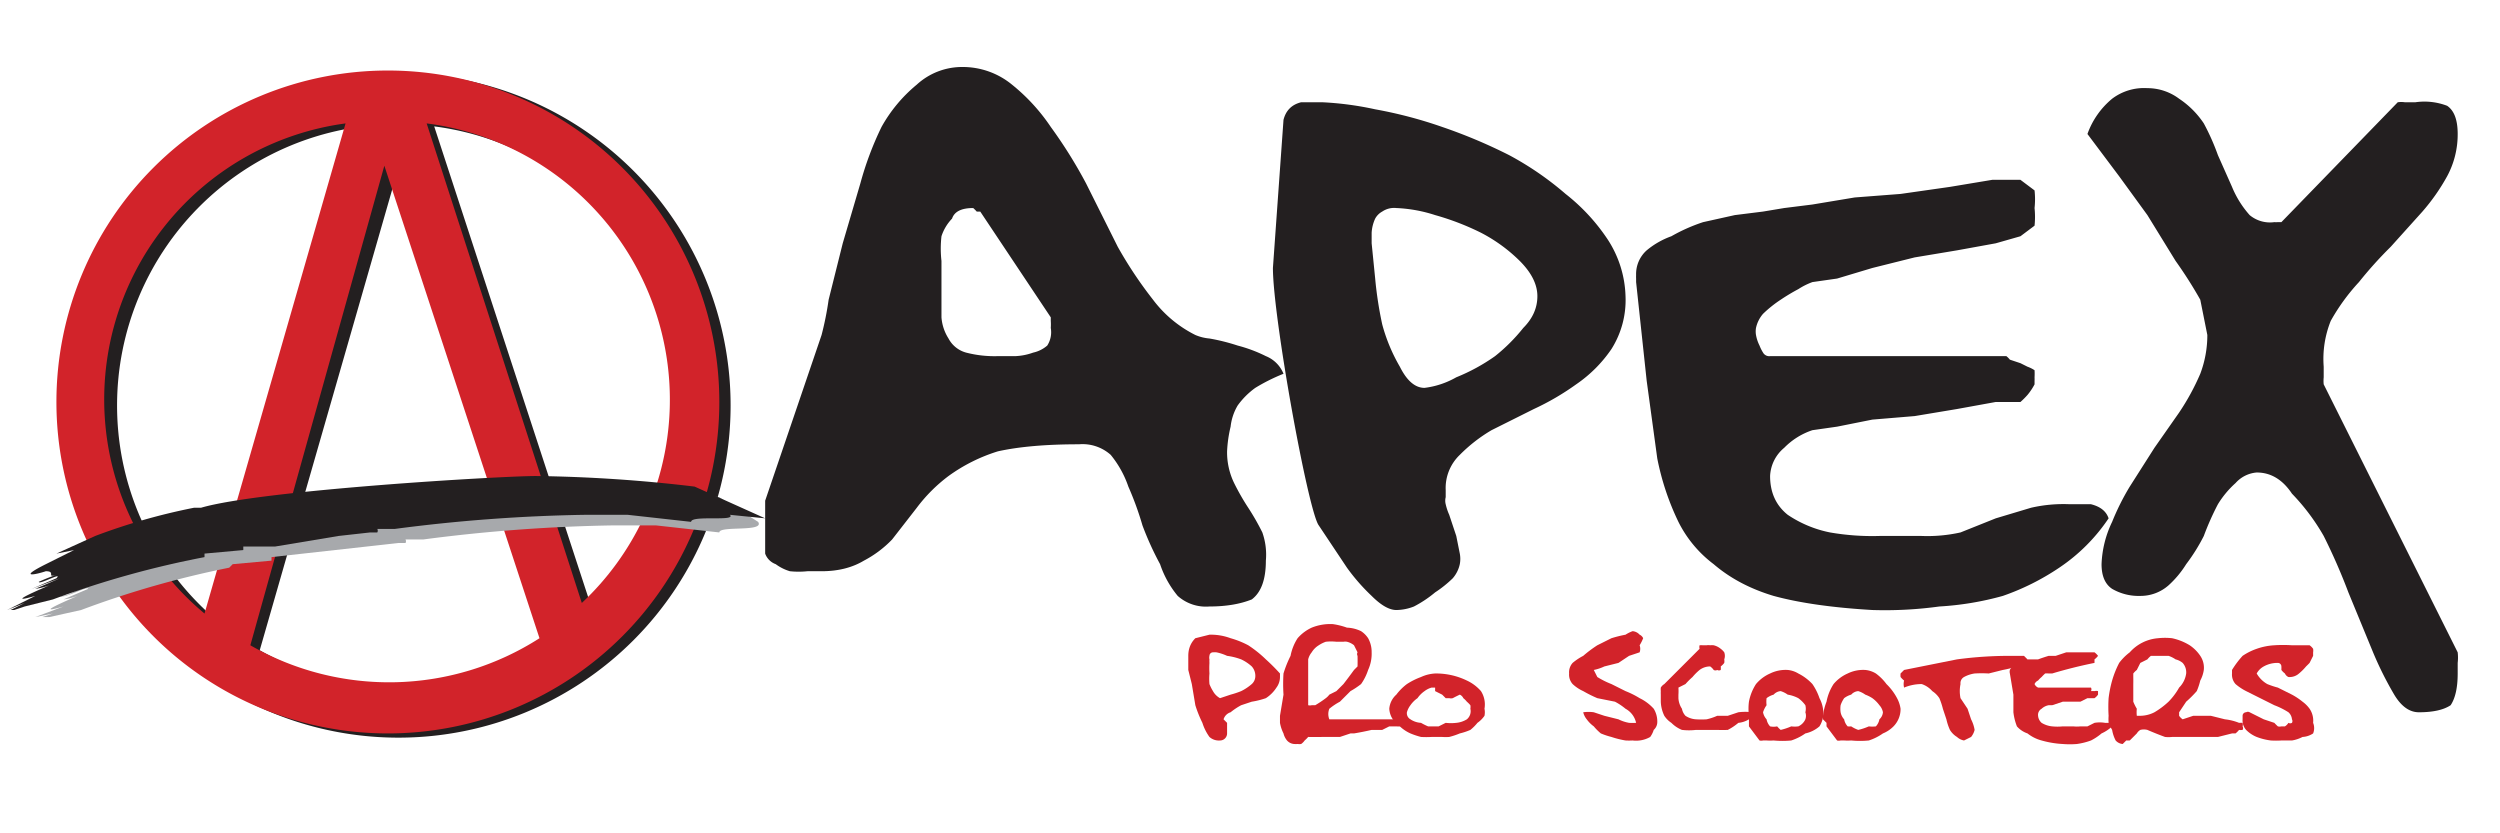
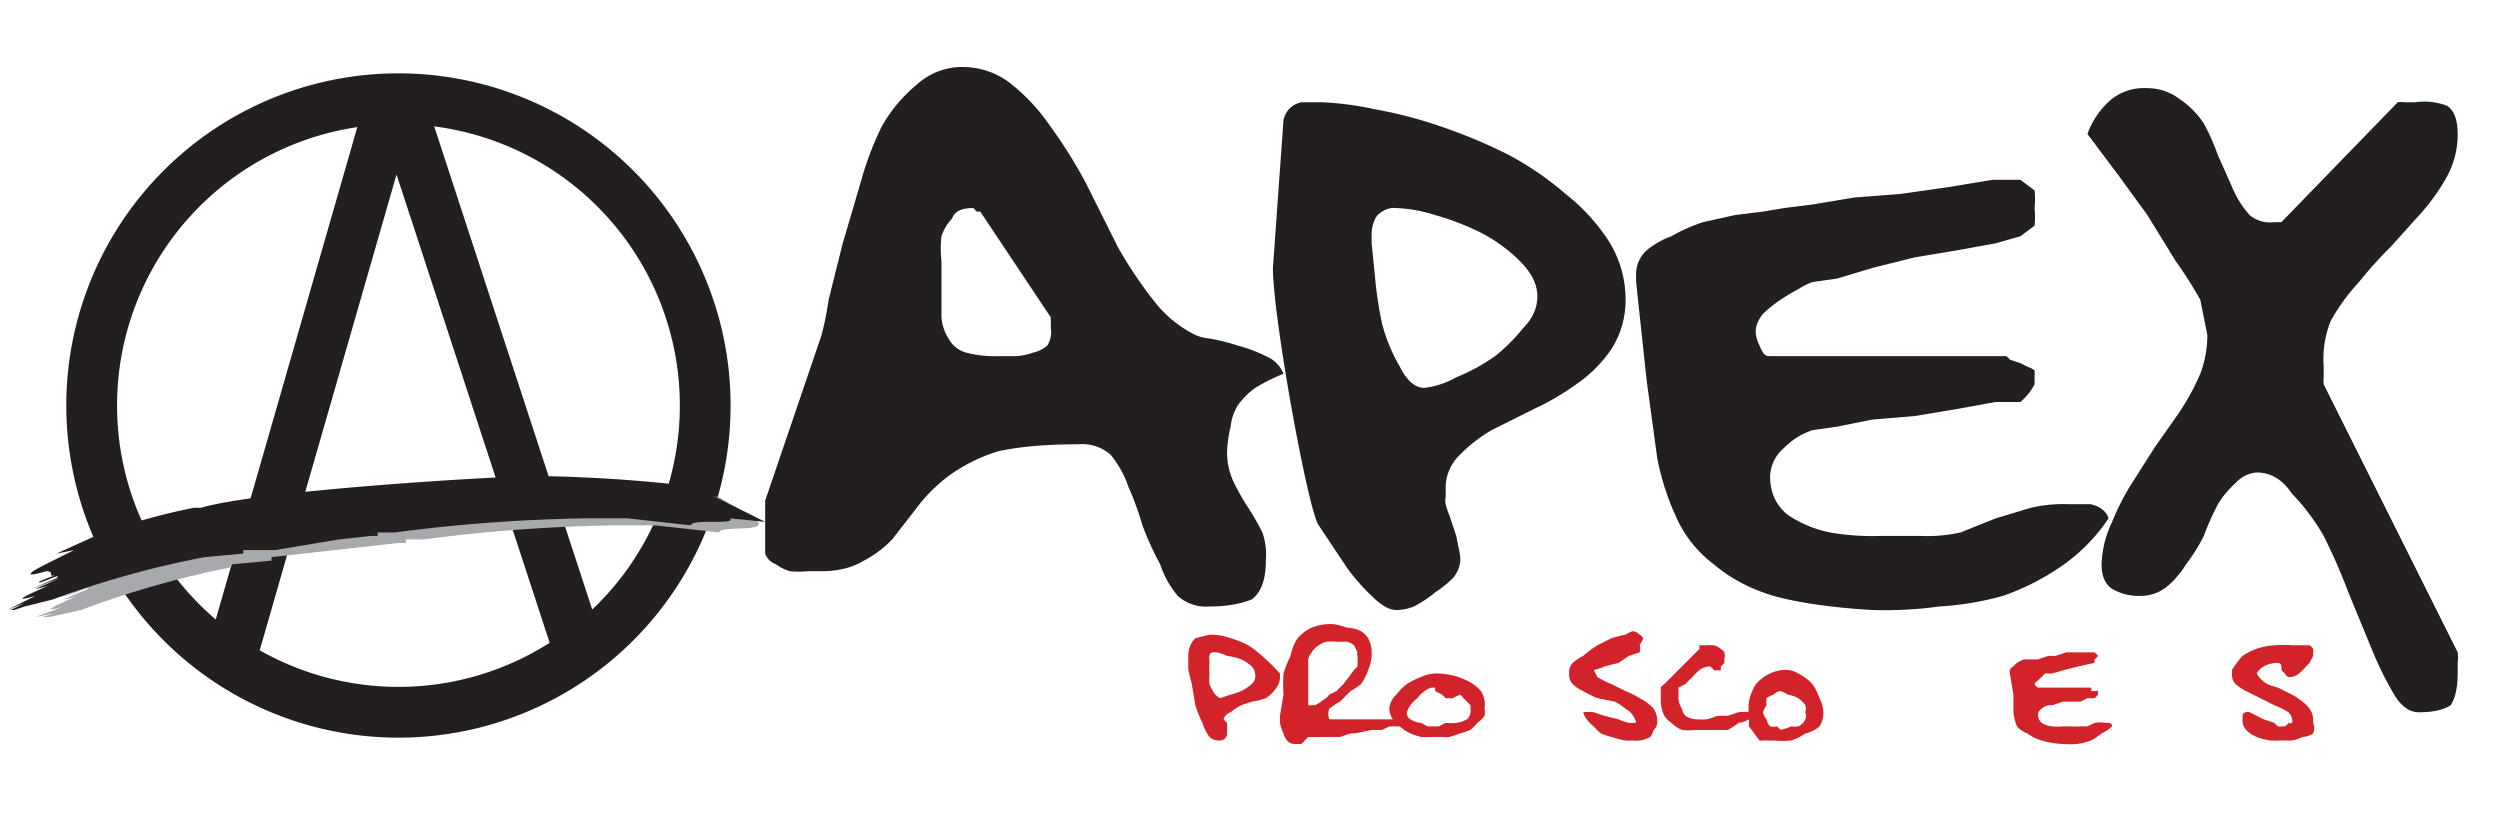
<svg xmlns="http://www.w3.org/2000/svg" viewBox="0 0 709 236.3">
  <defs>
    <style>
      .a{fill:#d2232a}.b{fill:#231f20}.c{fill:none}
    </style>
  </defs>
  <path class="a" d="M339 181l4-1a16 16 0 016 1 25 25 0 015 2 33 33 0 015 4 56 56 0 014 4v1a5 5 0 01-1 3 10 10 0 01-3 3 23 23 0 01-4 1l-3 1a18 18 0 00-3 2 3 3 0 00-2 2l1 1v3a2 2 0 01-2 2 4 4 0 01-3-1 14 14 0 01-2-4 34 34 0 01-2-5l-1-6-1-4v-4q0-3 2-5zm4 10a17 17 0 000 3 12 12 0 001 2 5 5 0 002 2l3-1a25 25 0 003-1 14 14 0 003-2 3 3 0 001-2 4 4 0 00-1-3 12 12 0 00-3-2 18 18 0 00-4-1 14 14 0 00-3-1 9 9 0 00-1 0 1 1 0 00-1 1 2 2 0 000 1 7 7 0 000 1 25 25 0 000 3zM364 197a46 46 0 010-6 31 31 0 012-5 14 14 0 012-5 12 12 0 014-3 14 14 0 016-1 20 20 0 014 1 10 10 0 014 1 7 7 0 012 2 8 8 0 011 4 11 11 0 01-1 5 15 15 0 01-2 4 23 23 0 01-3 2l-3 3a18 18 0 00-3 2 4 4 0 000 3h23l-3 2a5 5 0 01-1 0h-2l-2 1h-3a84 84 0 01-5 1h-1l-3 1h-5a97 97 0 01-4 0 9 9 0 01-1 1 4 4 0 01-1 1 4 4 0 01-1 0 9 9 0 01-1 0 3 3 0 01-2-1 5 5 0 01-1-2 11 11 0 01-1-3v-2l1-6zm12-15a9 9 0 00-2 1 6 6 0 00-2 2 5 5 0 00-1 2v13a2 2 0 001 0h1a30 30 0 003-2 5 5 0 001-1l2-1 2-2a147 147 0 003-4l1-1a63 63 0 000-3 1 1 0 010-1l-1-2a5 5 0 00-2-1 3 3 0 00-1 0h-2a14 14 0 00-3 0z" />
  <path class="a" d="M396 197a15 15 0 013-3 20 20 0 014-2 11 11 0 014-1 20 20 0 019 2 12 12 0 014 3 7 7 0 011 5 5 5 0 010 2 8 8 0 01-2 2 13 13 0 01-2 2 18 18 0 01-3 1 21 21 0 01-3 1 14 14 0 01-2 0h-3a26 26 0 01-3 0 22 22 0 01-3-1 11 11 0 01-3-2 8 8 0 01-2-2 6 6 0 01-1-3 6 6 0 012-4zm4 7a6 6 0 003 1 17 17 0 002 1h3l2-1a13 13 0 003 0 7 7 0 003-1 3 3 0 001-3 3 3 0 000-1 9 9 0 00-1-1 6 6 0 00-1-1 2 2 0 00-1-1 48 48 0 00-2 1 2 2 0 01-1 0h-1l-1-1-2-1v-1h-1a6 6 0 00-2 1 8 8 0 00-2 2 8 8 0 00-2 2 6 6 0 00-1 2 2 2 0 001 2zM452 202l3 1 4 1a11 11 0 003 1 18 18 0 002 0 6 6 0 00-3-4 17 17 0 00-3-2l-5-1a37 37 0 01-4-2 11 11 0 01-3-2 4 4 0 01-1-3 4 4 0 011-3 16 16 0 013-2 35 35 0 014-3l4-2a35 35 0 014-1 10 10 0 012-1 3 3 0 012 1 2 2 0 011 1 12 12 0 01-1 2 3 3 0 010 2l-3 1-3 2-4 1a13 13 0 01-3 1l1 2a24 24 0 004 2l4 2a25 25 0 014 2 13 13 0 014 3 7 7 0 011 4 3 3 0 01-1 2 7 7 0 01-1 2 8 8 0 01-3 1 8 8 0 01-2 0 17 17 0 01-2 0 26 26 0 01-4-1 21 21 0 01-3-1 15 15 0 01-2-2 9 9 0 01-2-2 5 5 0 01-1-2 11 11 0 013 0zM471 197a10 10 0 010-1 6 6 0 010-1 3 3 0 011-1l10-10a2 2 0 010-1 8 8 0 011 0h1a3 3 0 011 0 4 4 0 011 0 5 5 0 012 1 5 5 0 011 1 3 3 0 010 2 3 3 0 010 1 5 5 0 01-1 1 4 4 0 010 1 1 1 0 01-1 0 1 1 0 01-1 0 4 4 0 00-1-1 5 5 0 00-3 1 15 15 0 00-2 2 22 22 0 00-2 2l-2 1a14 14 0 010 2v1a6 6 0 001 3 4 4 0 001 2 6 6 0 003 1 24 24 0 003 0 16 16 0 003-1h3l3-1a16 16 0 014 0 3 3 0 01-1 2 7 7 0 01-3 1 16 16 0 01-3 2 33 33 0 01-3 0h-6a17 17 0 01-4 0 9 9 0 01-3-2 7 7 0 01-2-2 10 10 0 01-1-4v-2z" />
  <path class="a" d="M496 199a14 14 0 012-5 11 11 0 014-3 10 10 0 015-1 7 7 0 013 1 14 14 0 014 3 16 16 0 012 4 9 9 0 011 3 7 7 0 01-1 5 9 9 0 01-4 2 15 15 0 01-4 2 26 26 0 01-5 0 15 15 0 01-2 0h-1a2 2 0 01-1 0l-3-4v-1-1-1a16 16 0 010-4zm5 5a4 4 0 001 2 5 5 0 002 0 9 9 0 001 1 17 17 0 003-1 8 8 0 002 0 4 4 0 002-2 3 3 0 000-2 4 4 0 000-2 9 9 0 00-2-2 10 10 0 00-3-1 7 7 0 00-2-1 3 3 0 00-2 1 6 6 0 00-2 1 8 8 0 000 2 7 7 0 00-1 2 4 4 0 001 2z" />
-   <path class="a" d="M518 199a14 14 0 012-5 11 11 0 014-3 10 10 0 015-1 7 7 0 013 1 14 14 0 013 3 16 16 0 013 4 9 9 0 011 3 7 7 0 01-2 5 9 9 0 01-3 2 15 15 0 01-4 2 26 26 0 01-5 0 15 15 0 01-2 0h-1a2 2 0 01-1 0l-3-4v-1l-1-1v-1a16 16 0 011-4zm5 5a4 4 0 001 2 5 5 0 001 0 9 9 0 002 1 17 17 0 003-1 8 8 0 002 0 4 4 0 001-2 3 3 0 001-2 4 4 0 00-1-2 9 9 0 00-2-2 10 10 0 00-2-1 7 7 0 00-2-1 3 3 0 00-2 1 6 6 0 00-2 1 8 8 0 00-1 2 7 7 0 000 2 4 4 0 001 2zM540 193a6 6 0 01-1-1 5 5 0 010-1l1-1 15-3a112 112 0 0115-1h4l1 1-1 1a5 5 0 01-2 1 32 32 0 01-4 1l-4 1a33 33 0 00-4 0 9 9 0 00-3 1 2 2 0 00-1 2 10 10 0 000 4l2 3 1 3a10 10 0 011 3 5 5 0 01-1 2l-2 1a4 4 0 01-2-1 6 6 0 01-2-2 15 15 0 01-1-3l-1-3a20 20 0 00-1-3 7 7 0 00-2-2 7 7 0 00-3-2 13 13 0 00-5 1 4 4 0 010-2z" />
  <path class="a" d="M571 189a5 5 0 011-1 11 11 0 012-1h4a52 52 0 013-1h2l3-1h8a5 5 0 011 1 5 5 0 01-1 1v1a134 134 0 00-12 3h-1a4 4 0 00-1 0 13 13 0 00-1 1 7 7 0 00-1 1 2 2 0 00-1 1 2 2 0 001 1h15a1 1 0 010 1 6 6 0 011 0 2 2 0 011 0v1a4 4 0 01-1 1h-2l-2 1h-5l-3 1h-1a4 4 0 00-2 1 2 2 0 00-1 2 3 3 0 001 2 7 7 0 003 1 15 15 0 003 0h3a9 9 0 002 0h2l2-1a9 9 0 013 0h1a1 1 0 011 1 11 11 0 01-3 2 15 15 0 01-3 2 19 19 0 01-4 1 25 25 0 01-4 0 27 27 0 01-6-1 11 11 0 01-4-2 7 7 0 01-3-2 16 16 0 01-1-4v-5l-1-6a2 2 0 010-1 2 2 0 011-1z" />
-   <path class="a" d="M598 198a33 33 0 011-5 27 27 0 012-5 15 15 0 013-3 12 12 0 018-4 18 18 0 014 0 16 16 0 015 2 11 11 0 013 3 6 6 0 011 4 9 9 0 01-1 3 18 18 0 01-1 3 32 32 0 01-3 3l-2 3v1a4 4 0 001 1l3-1h5l4 1a15 15 0 014 1 6 6 0 011 0 2 2 0 010 1 1 1 0 010 1 3 3 0 01-1 0 7 7 0 01-1 1h-1l-4 1h-13a9 9 0 01-2 0 94 94 0 01-5-2 4 4 0 00-2 0 3 3 0 00-1 1l-1 1-1 1a17 17 0 01-1 0l-1 1a3 3 0 01-2-1 10 10 0 01-1-3 15 15 0 01-1-2 14 14 0 010-2 41 41 0 010-5zm7-1v2a14 14 0 001 2 9 9 0 000 2h1a9 9 0 004-1 23 23 0 004-3 19 19 0 003-4 7 7 0 002-4 4 4 0 00-1-3 5 5 0 00-2-1 8 8 0 00-2-1h-3-1a15 15 0 01-1 0 6 6 0 00-1 1l-2 1-1 2a6 6 0 00-1 1v1a43 43 0 010 2v3z" />
  <path class="a" d="M636 203a1 1 0 011-1 1 1 0 011 0l2 1 2 1 3 1a16 16 0 001 1 2 2 0 001 0h1a3 3 0 001-1 1 1 0 001 0 1 1 0 000-1 3 3 0 00-1-2 21 21 0 00-4-2l-4-2-4-2a15 15 0 01-3-2 4 4 0 01-1-3v-1a26 26 0 013-4 17 17 0 014-2 18 18 0 015-1 37 37 0 015 0h5a4 4 0 011 1 3 3 0 010 1v1l-1 2a25 25 0 01-1 1 15 15 0 01-2 2 4 4 0 01-3 1 2 2 0 01-1-1 5 5 0 01-1-1 9 9 0 000-1 1 1 0 00-1-1 8 8 0 00-4 1 5 5 0 00-2 2 8 8 0 003 3 23 23 0 003 1l4 2a19 19 0 013 2 9 9 0 012 2 6 6 0 011 4 4 4 0 010 3 6 6 0 01-3 1 10 10 0 01-3 1h-3a25 25 0 01-3 0 17 17 0 01-4-1 9 9 0 01-3-2 4 4 0 01-1-3v-1z" />
  <path class="b" d="M634 137a27 27 0 00-5 6 78 78 0 00-4 9 52 52 0 01-5 8 28 28 0 01-5 6 12 12 0 01-8 3 15 15 0 01-8-2q-3-2-3-7a30 30 0 013-12 69 69 0 015-10l7-11 7-10a67 67 0 006-11 31 31 0 002-11l-2-10a122 122 0 00-7-11l-8-13-8-11-6-8-3-4a23 23 0 017-10 15 15 0 0110-3 15 15 0 019 3 25 25 0 017 7 65 65 0 014 9l4 9a28 28 0 005 8 9 9 0 007 2 8 8 0 001 0h1l33-34a7 7 0 012 0h3a18 18 0 019 1q3 2 3 8a25 25 0 01-3 12 57 57 0 01-7 10l-9 10a114 114 0 00-9 10 57 57 0 00-8 11 29 29 0 00-2 13v3a10 10 0 000 2l38 76a13 13 0 010 3v3q0 6-2 9-3 2-9 2-4 0-7-5a98 98 0 01-6-12l-7-17a168 168 0 00-7-16 60 60 0 00-9-12q-4-6-10-6a9 9 0 00-6 3M467 71a23 23 0 017-4 49 49 0 019-4l9-2 8-1 6-1 8-1 12-2 13-1 14-2 12-2h8l4 3a23 23 0 010 5 24 24 0 010 5l-4 3-7 2-11 2-12 2-12 3-10 3-7 1a20 20 0 00-4 2 56 56 0 00-5 3 34 34 0 00-5 4 9 9 0 00-2 4 6 6 0 000 2 11 11 0 001 3 12 12 0 001 2 2 2 0 002 1h67a6 6 0 011 1l3 1 2 1a9 9 0 012 1 18 18 0 010 2 11 11 0 010 1v1a17 17 0 01-2 3 23 23 0 01-2 2h-7l-11 2-12 2-12 1-10 2-7 1a20 20 0 00-8 5 11 11 0 00-4 8q0 7 5 11a33 33 0 0012 5 70 70 0 0014 1h12a43 43 0 0011-1l10-4 10-3a41 41 0 0111-1h6q4 1 5 4a51 51 0 01-14 14 69 69 0 01-16 8 85 85 0 01-18 3 113 113 0 01-19 1q-17-1-28-4-10-3-17-9a34 34 0 01-10-12 74 74 0 01-6-18l-3-22-3-28v-1a10 10 0 010-1 9 9 0 013-7m-77 8a108 108 0 002 13 49 49 0 005 12q3 6 7 6a24 24 0 009-3 54 54 0 0011-6 50 50 0 008-8q4-4 4-9t-5-10a45 45 0 00-11-8 74 74 0 00-13-5 41 41 0 00-11-2 6 6 0 00-4 1 5 5 0 00-2 2 11 11 0 00-1 4v3l1 10m-29-3l3-42q1-4 5-5h6a90 90 0 0115 2 125 125 0 0119 5 148 148 0 0119 8 88 88 0 0116 11 55 55 0 0112 13 31 31 0 015 16 26 26 0 01-4 15 38 38 0 01-10 10 73 73 0 01-12 7l-12 6a44 44 0 00-9 7 13 13 0 00-4 10v2a4 4 0 000 2 16 16 0 001 3l2 6 1 5a8 8 0 010 3 9 9 0 01-2 4 33 33 0 01-5 4 33 33 0 01-6 4 14 14 0 01-5 1q-3 0-7-4a56 56 0 01-7-8l-8-12c-3-4-13-59-13-73m-94 14a13 13 0 002 6 8 8 0 005 4 32 32 0 009 1h5a17 17 0 005-1 9 9 0 004-2 7 7 0 001-5 14 14 0 000-2v-1l-4-6-6-9-6-9-4-6a10 10 0 01-1 0 11 11 0 00-1-1q-5 0-6 3a13 13 0 00-3 5 31 31 0 000 7v16m16 38a48 48 0 00-14 7 45 45 0 00-9 9l-7 9a31 31 0 01-8 6q-5 3-12 3h-4a24 24 0 01-5 0 13 13 0 01-4-2 5 5 0 01-3-3v-4-5-6l16-47a89 89 0 002-10l4-16 5-17a91 91 0 016-16 42 42 0 0110-12 19 19 0 0113-5 22 22 0 0114 5 54 54 0 0111 12 133 133 0 0110 16l9 18a117 117 0 0010 15 34 34 0 0012 10 13 13 0 004 1 57 57 0 018 2 41 41 0 018 3 9 9 0 015 5 53 53 0 00-8 4 22 22 0 00-5 5 15 15 0 00-2 6 37 37 0 00-1 7 20 20 0 002 9 67 67 0 004 7 68 68 0 014 7 19 19 0 011 8q0 8-4 11-5 2-12 2a12 12 0 01-9-3 28 28 0 01-5-9 87 87 0 01-5-11 89 89 0 00-4-11 29 29 0 00-5-9 12 12 0 00-9-3q-14 0-23 2" />
-   <path class="c" d="M0 0h709v236H0z" />
  <path d="M113 28l52 159M112 25L66 185m47 17a87 87 0 10-87-87 87 87 0 0087 87z" stroke="#231f20" stroke-width="14.4" fill="none" />
-   <path class="a" d="M110 208a94 94 0 1194-94 94 94 0 01-94 94zm-39-25a79 79 0 0082-2L109 47zM98 35a79 79 0 00-40 139zm23 0l44 136a79 79 0 00-44-136z" />
  <path class="c" d="M16 20h188v188H16z" />
  <g>
    <path d="M204 141a417 417 0 00-44-3c-10 0-78 4-95 9h-2a176 176 0 00-28 8l-11 5 5-1-8 4c-8 4-3 2 0 2 2 0 0 2 3 1a61 61 0 00-5 2l5-2c-2 1-4 3-7 3 1 1 8-3 8-2l-7 3a19 19 0 004-1c-7 3-11 5-4 3l-8 3 5-1-4 1 4-1-3 1h2l9-2a270 270 0 0142-12l1-1 11-1v-1l9-1 18-2s-1 0 0 0l9-1h2a1 1 0 000-1h5a467 467 0 0154-4h12l18 2c0-2 13 0 11-3" fill="#a7a9ac" />
-     <path class="b" d="M197 138a418 418 0 00-45-3c-10 0-78 4-95 9h-2a176 176 0 00-28 8l-11 5 5-1-8 4c-8 4-3 3 0 2 3 0 0 2 3 1a60 60 0 00-5 2c0 1 7-3 5-1l-7 3 8-3-7 3a19 19 0 004-1c-7 3-11 5-4 3l-8 4 5-2-4 2h1l3-2-3 2 3-1 8-2a269 269 0 0143-12v-1l11-1v-1h9l18-3 9-1h2a1 1 0 000-1h5a467 467 0 0154-4h12l18 2c0-2 13 0 11-2l10 1" />
+     <path class="b" d="M197 138a418 418 0 00-45-3c-10 0-78 4-95 9h-2a176 176 0 00-28 8l-11 5 5-1-8 4c-8 4-3 3 0 2 3 0 0 2 3 1a60 60 0 00-5 2c0 1 7-3 5-1l-7 3 8-3-7 3a19 19 0 004-1c-7 3-11 5-4 3l-8 4 5-2-4 2h1l3-2-3 2 3-1 8-2a269 269 0 0143-12l11-1v-1h9l18-3 9-1h2a1 1 0 000-1h5a467 467 0 0154-4h12l18 2c0-2 13 0 11-2l10 1" />
  </g>
</svg>